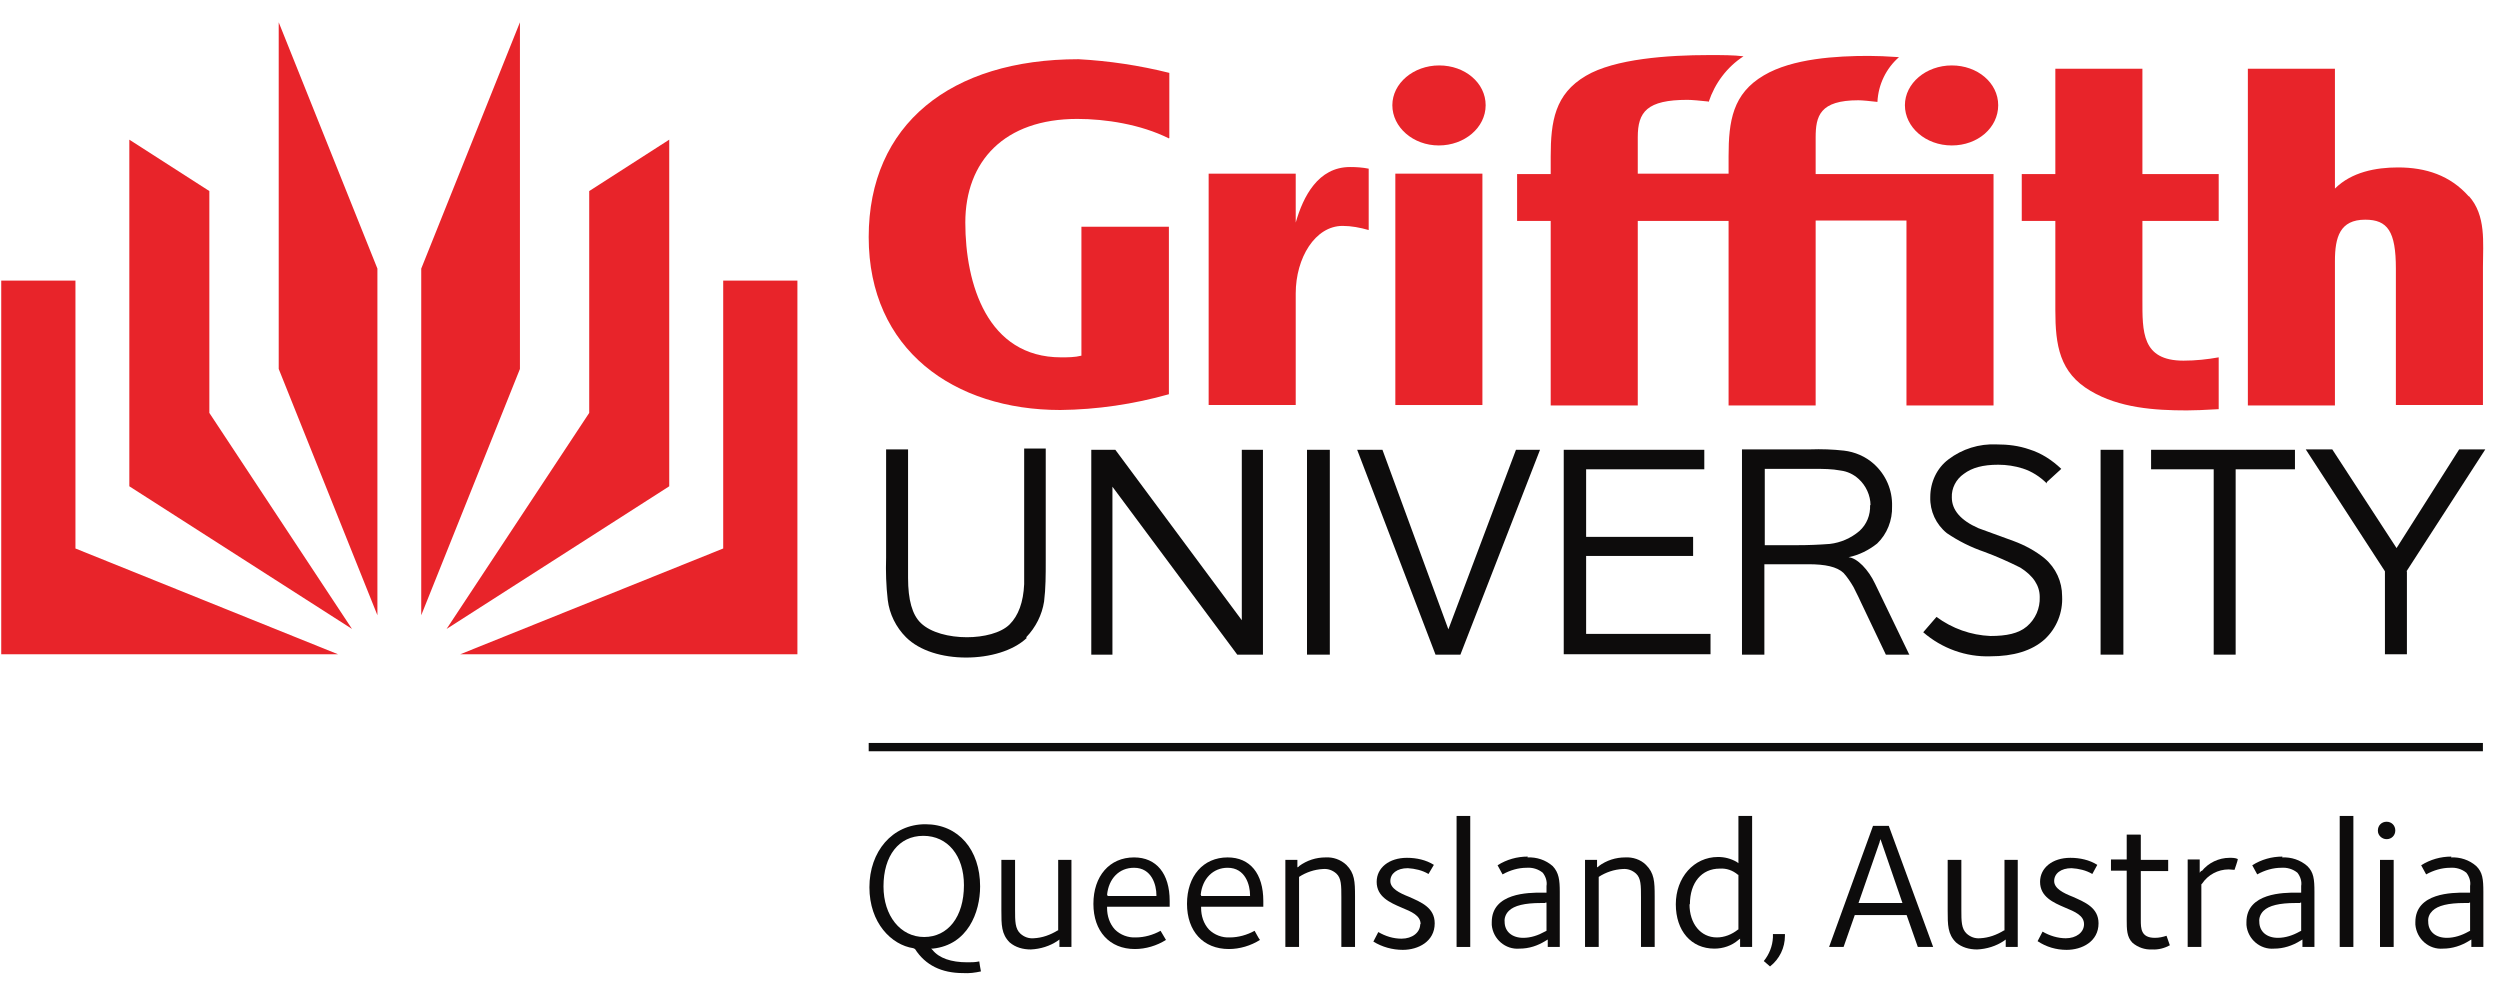
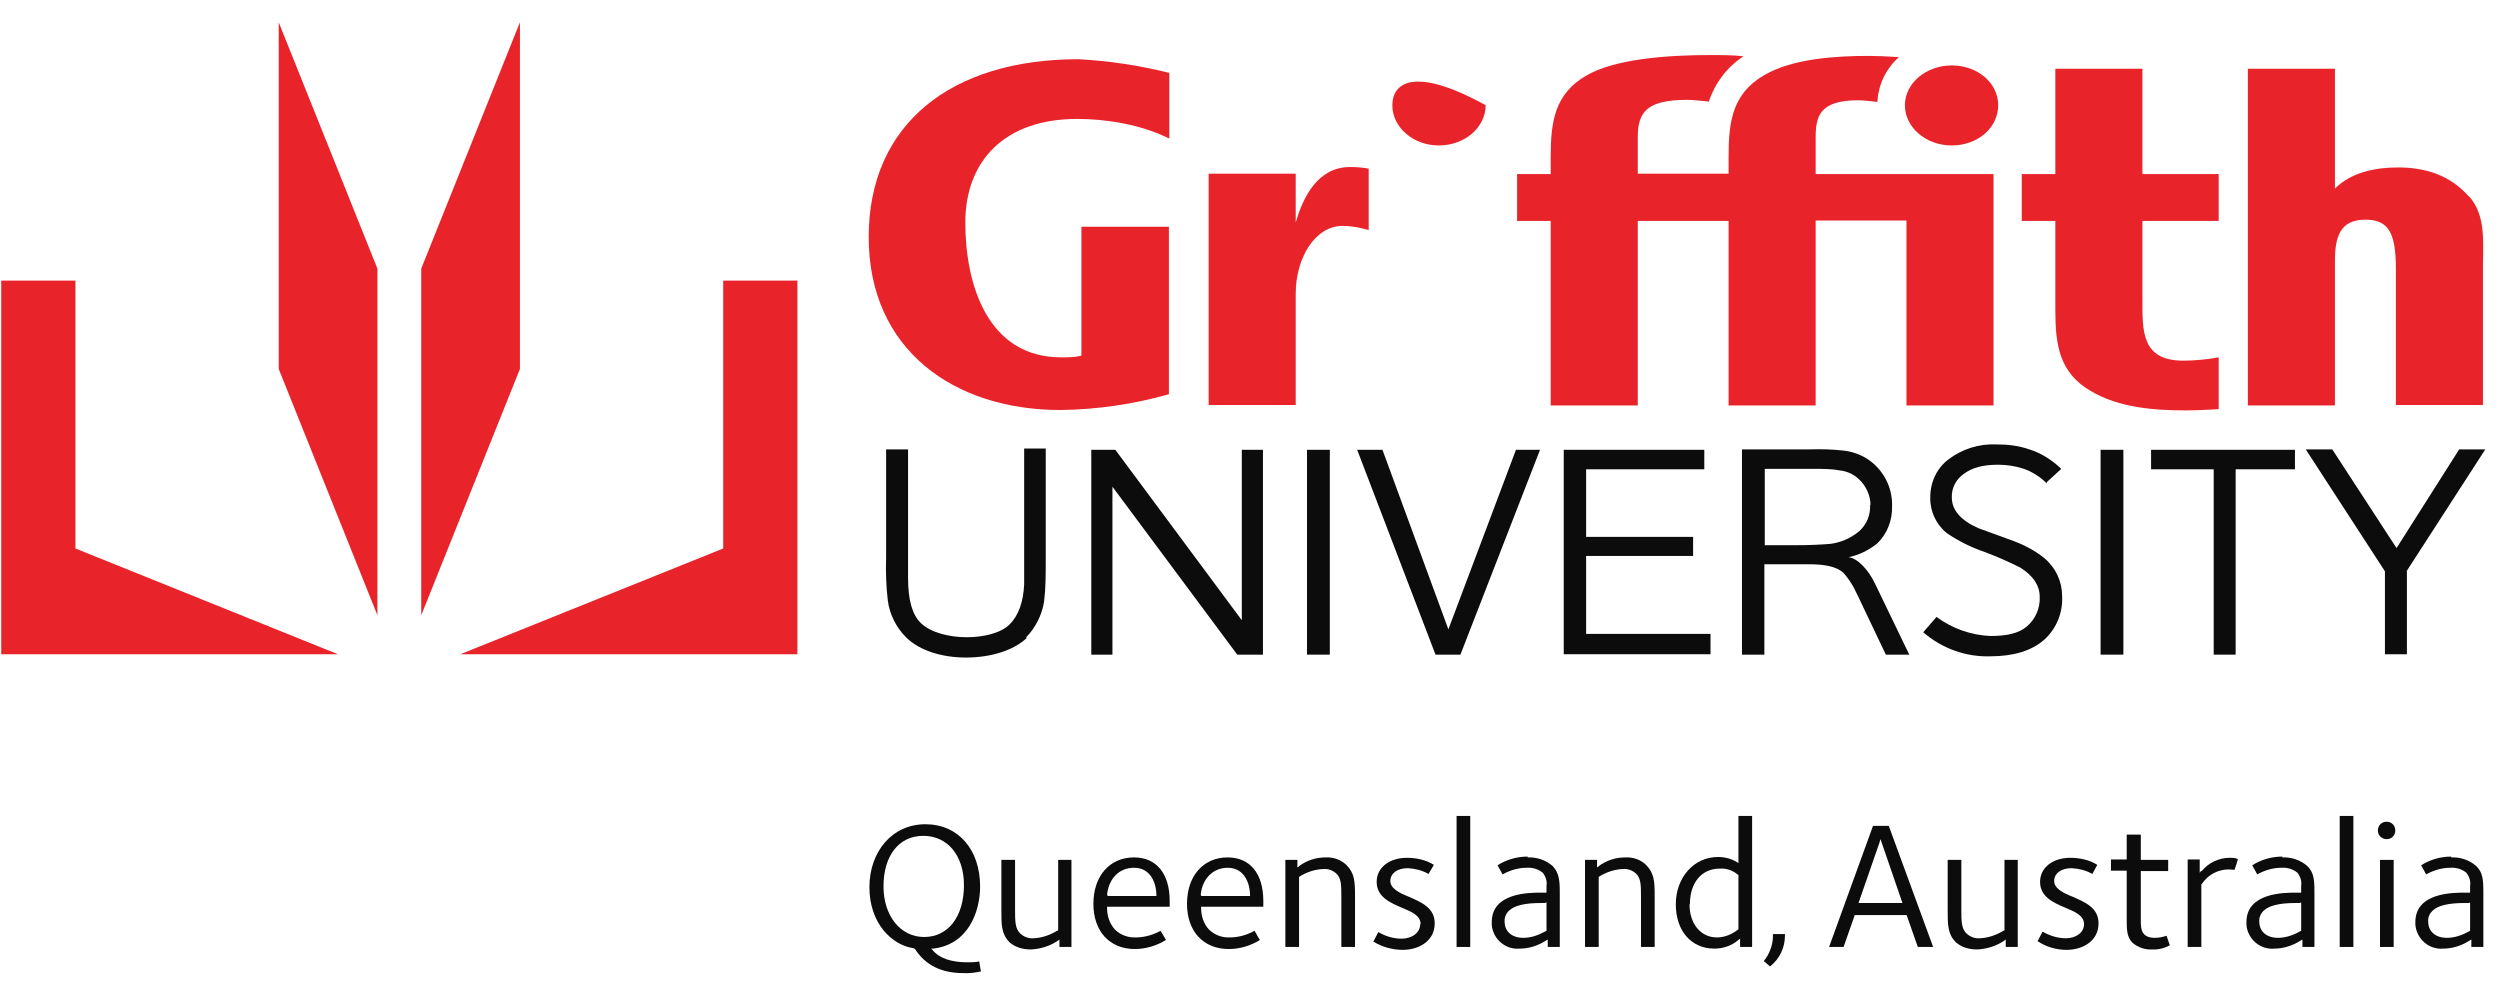
<svg xmlns="http://www.w3.org/2000/svg" width="111" height="44" viewBox="0 0 111 44" fill="none">
  <path d="M18.703 27.317L23.085 16.381V0.99L18.703 11.926V27.317Z" fill="#E8242A" />
-   <path d="M29.714 6.201V21.591L19.828 27.925L26.161 18.333V8.483L29.714 6.201Z" fill="#E8242A" />
  <path d="M20.438 29.048L32.11 24.353V12.46H35.405V29.048H20.438Z" fill="#E8242A" />
  <path d="M16.757 27.317L12.375 16.381V0.99L16.757 11.926V27.317Z" fill="#E8242A" />
-   <path d="M5.742 6.201V21.591L15.629 27.925L9.295 18.333V8.483L5.742 6.201Z" fill="#E8242A" />
  <path d="M15.004 29.048L3.35 24.353V12.46H0.055V29.048H15.004Z" fill="#E8242A" />
  <path d="M84.578 4.672C84.578 5.648 85.499 6.458 86.659 6.458C87.818 6.458 88.72 5.667 88.72 4.672C88.72 3.678 87.8 2.905 86.659 2.905C85.517 2.905 84.578 3.697 84.578 4.672Z" fill="#E8242A" />
  <path d="M75.847 4.507C75.515 4.47 75.092 4.433 74.926 4.433C73.122 4.433 72.717 4.967 72.717 6.09V7.71H76.749V6.937C76.749 5.372 76.933 4.157 78.314 3.347C79.584 2.592 81.554 2.482 82.971 2.482C83.303 2.482 83.8 2.5 84.315 2.537C83.745 3.034 83.395 3.752 83.358 4.525C83.045 4.488 82.677 4.452 82.511 4.452C80.799 4.452 80.615 5.151 80.615 6.108V7.729H88.513V18.002H84.647V9.791H80.615V18.002H76.749V9.809H72.717V18.002H68.851V9.809H67.359V7.729H68.851V6.955C68.851 5.39 69.035 4.175 70.415 3.365C71.686 2.611 74.061 2.445 75.883 2.445C76.472 2.445 76.97 2.445 77.411 2.5C76.675 2.979 76.141 3.697 75.865 4.525L75.847 4.507Z" fill="#E8242A" />
  <path d="M59.942 7.416C58.524 7.416 57.862 8.723 57.53 9.883V7.71H53.664V17.983H57.53V13.031C57.53 11.447 58.395 10.03 59.611 10.03C59.997 10.03 60.384 10.104 60.77 10.214V7.489C60.494 7.434 60.218 7.416 59.942 7.416Z" fill="#E8242A" />
-   <path d="M65.819 7.71H61.953V17.983H65.819V7.71Z" fill="#E8242A" />
-   <path d="M61.82 4.672C61.82 5.648 62.741 6.458 63.882 6.458C65.024 6.458 65.963 5.667 65.963 4.672C65.963 3.678 65.042 2.905 63.901 2.905C62.759 2.905 61.82 3.697 61.82 4.672Z" fill="#E8242A" />
+   <path d="M61.82 4.672C61.82 5.648 62.741 6.458 63.882 6.458C65.024 6.458 65.963 5.667 65.963 4.672C62.759 2.905 61.82 3.697 61.82 4.672Z" fill="#E8242A" />
  <path d="M98.51 15.866C97.995 15.958 97.48 16.013 96.946 16.013C95.086 16.013 95.123 14.725 95.123 13.289V9.809H98.51V7.729H95.123V3.052H91.257V7.729H89.766V9.809H91.257V13.767C91.257 15.332 91.441 16.547 92.822 17.357C94.092 18.112 95.657 18.222 97.093 18.222C97.388 18.222 97.903 18.204 98.51 18.167V15.884V15.866Z" fill="#E8242A" />
  <path d="M109.617 8.723C108.789 7.784 107.703 7.434 106.469 7.434C105.493 7.434 104.407 7.637 103.671 8.373V3.052H99.805V18.002H103.671V11.595C103.671 10.527 103.892 9.754 105.015 9.754C106.009 9.754 106.377 10.269 106.377 11.926V17.983H110.243V11.852C110.243 10.766 110.391 9.57 109.617 8.704V8.723Z" fill="#E8242A" />
  <path d="M51.899 6.145C50.647 5.519 49.083 5.28 47.831 5.28C44.59 5.28 42.86 7.158 42.86 9.883C42.86 12.607 43.836 15.866 47.113 15.866C47.407 15.866 47.72 15.866 48.015 15.792V10.067H51.899V17.504C50.334 17.946 48.714 18.186 47.076 18.204C42.363 18.204 38.57 15.534 38.57 10.527C38.57 5.519 42.215 2.629 47.886 2.629C49.248 2.703 50.592 2.905 51.918 3.236V6.127L51.899 6.145Z" fill="#E8242A" />
  <path d="M83.032 22.42C83.051 22.862 82.885 23.285 82.554 23.58C82.186 23.893 81.725 24.095 81.247 24.15C80.768 24.187 80.289 24.206 79.811 24.206H78.356V20.818H80.566C80.952 20.818 81.339 20.818 81.725 20.892C82.02 20.929 82.296 21.058 82.517 21.26C82.848 21.555 83.051 21.996 83.051 22.438L83.032 22.42ZM84.763 29.047L83.253 25.918C82.959 25.292 82.462 24.776 82.075 24.74C82.535 24.648 82.977 24.427 83.346 24.132C83.787 23.709 84.027 23.101 84.008 22.475C84.027 21.757 83.732 21.076 83.198 20.597C82.83 20.266 82.351 20.063 81.873 20.008C81.376 19.953 80.879 19.934 80.363 19.953H77.344V29.066H78.338V25.052H80.289C81.044 25.052 81.56 25.163 81.854 25.439C82.02 25.623 82.167 25.844 82.296 26.065C82.333 26.157 82.462 26.378 82.627 26.746L83.732 29.066H84.781L84.763 29.047Z" fill="#0D0C0C" />
  <path d="M45.584 28.33C44.976 28.9 43.945 29.195 42.896 29.195C41.846 29.195 40.834 28.9 40.226 28.293C39.784 27.851 39.49 27.262 39.416 26.636C39.343 26.01 39.324 25.384 39.343 24.758V19.953H40.318V25.66C40.318 26.636 40.502 27.299 40.889 27.667C41.331 28.09 42.141 28.293 42.932 28.293C43.669 28.293 44.442 28.109 44.829 27.722C45.215 27.335 45.436 26.746 45.473 25.936V19.916H46.431V24.905C46.431 25.513 46.431 26.12 46.357 26.709C46.265 27.299 45.989 27.851 45.565 28.293L45.584 28.33Z" fill="#0D0C0C" />
  <path d="M54.934 29.066L49.392 21.61V29.066H48.453V19.971H49.521L55.136 27.538V19.971H56.075V29.066H54.952H54.934Z" fill="#0D0C0C" />
  <path d="M58.031 29.066V19.971H59.044V29.066H58.031Z" fill="#0D0C0C" />
  <path d="M64.86 29.066H63.737L60.258 19.971H61.381L64.308 27.943L67.309 19.971H68.377L64.842 29.066H64.86Z" fill="#0D0C0C" />
  <path d="M69.43 29.066V19.971H75.671V20.837H70.424V23.837H75.174V24.684H70.424V28.145H75.947V29.048H69.43V29.066Z" fill="#0D0C0C" />
  <path d="M90.877 21.463C90.582 21.168 90.214 20.929 89.809 20.8C89.459 20.689 89.091 20.634 88.723 20.634C88.042 20.634 87.563 20.763 87.195 21.039C86.845 21.279 86.642 21.683 86.661 22.088C86.661 22.641 87.048 23.101 87.839 23.451C88.355 23.635 88.889 23.837 89.404 24.022C89.901 24.206 90.38 24.463 90.785 24.795C91.282 25.218 91.558 25.826 91.558 26.47C91.595 27.188 91.319 27.888 90.785 28.385C90.214 28.9 89.386 29.14 88.373 29.14C87.287 29.177 86.219 28.79 85.391 28.072L85.98 27.391C86.679 27.906 87.508 28.201 88.373 28.238C89.091 28.238 89.625 28.127 89.993 27.814C90.38 27.483 90.582 27.004 90.564 26.507C90.564 26.01 90.288 25.568 89.699 25.2C89.183 24.942 88.649 24.703 88.097 24.5C87.508 24.298 86.956 24.022 86.44 23.672C85.961 23.285 85.685 22.696 85.704 22.07C85.704 21.407 85.998 20.781 86.514 20.395C87.121 19.934 87.876 19.695 88.649 19.732C89.146 19.732 89.625 19.787 90.104 19.953C90.638 20.119 91.116 20.432 91.521 20.818L90.877 21.407V21.463Z" fill="#0D0C0C" />
  <path d="M93.266 29.066V19.971H94.278V29.066H93.266Z" fill="#0D0C0C" />
  <path d="M99.263 20.837V29.066H98.288V20.837H95.508V19.971H101.896V20.837H99.263Z" fill="#0D0C0C" />
  <path d="M106.867 25.366V29.048H105.891V25.366L102.375 19.953H103.553L106.407 24.335L109.187 19.953H110.347L106.849 25.366H106.867Z" fill="#0D0C0C" />
  <path d="M40.553 42.1C39.577 41.953 38.602 40.977 38.602 39.394C38.602 37.811 39.614 36.596 41.087 36.596C42.56 36.596 43.517 37.737 43.517 39.357C43.517 40.517 42.965 41.953 41.418 42.119H41.345L41.4 42.174C41.694 42.542 42.228 42.726 42.946 42.726C43.112 42.726 43.296 42.726 43.462 42.69H43.48C43.48 42.69 43.535 43.076 43.554 43.131C43.296 43.187 43.038 43.223 42.762 43.205C41.805 43.205 41.087 42.855 40.627 42.137L40.553 42.1ZM39.227 39.357C39.227 40.664 39.982 41.603 41.032 41.603C42.081 41.603 42.799 40.72 42.799 39.302C42.799 37.995 42.081 37.111 40.995 37.111C39.909 37.111 39.227 37.995 39.227 39.357Z" fill="#0D0C0C" />
  <path d="M47.572 38.179V42.045H47.038V41.714L46.965 41.769C46.615 42.008 46.191 42.137 45.768 42.156C45.418 42.156 45.087 42.064 44.829 41.843C44.461 41.474 44.461 41.069 44.461 40.425V38.179H45.069V40.388C45.069 40.904 45.069 41.235 45.308 41.456C45.474 41.603 45.676 41.677 45.897 41.659C46.283 41.64 46.633 41.511 46.965 41.309H46.983V38.179H47.591H47.572Z" fill="#0D0C0C" />
  <path d="M48.547 40.131C48.547 38.897 49.265 38.069 50.351 38.069C51.345 38.069 51.934 38.787 51.934 40.002V40.26H49.154V40.315C49.154 40.664 49.265 41.014 49.504 41.272C49.743 41.511 50.093 41.64 50.425 41.622C50.811 41.622 51.198 41.511 51.529 41.327L51.769 41.732C51.364 41.99 50.867 42.137 50.388 42.137C49.265 42.137 48.547 41.346 48.547 40.131ZM49.173 39.744V39.781H51.345V39.744C51.345 39.302 51.143 38.529 50.351 38.529C49.688 38.529 49.228 39.008 49.154 39.726L49.173 39.744Z" fill="#0D0C0C" />
  <path d="M52.703 40.131C52.703 38.897 53.421 38.069 54.507 38.069C55.502 38.069 56.091 38.787 56.091 40.002V40.26H53.329V40.315C53.329 40.664 53.44 41.014 53.679 41.272C53.918 41.511 54.268 41.64 54.599 41.622C54.986 41.622 55.373 41.511 55.704 41.327C55.741 41.383 55.888 41.677 55.943 41.732C55.538 41.99 55.041 42.137 54.563 42.137C53.421 42.137 52.703 41.346 52.703 40.131ZM53.329 39.744V39.781H55.502V39.744C55.502 39.302 55.299 38.529 54.507 38.529C53.863 38.529 53.384 39.008 53.311 39.726L53.329 39.744Z" fill="#0D0C0C" />
  <path d="M57.66 38.455H57.678C58.028 38.198 58.433 38.069 58.856 38.069C59.188 38.05 59.519 38.161 59.777 38.4C60.145 38.768 60.163 39.136 60.163 39.799V42.045H59.556V39.836C59.556 39.321 59.556 38.989 59.335 38.787C59.169 38.639 58.967 38.566 58.746 38.584C58.359 38.603 57.991 38.731 57.678 38.934V42.045H57.07V38.179H57.604V38.511L57.678 38.474L57.66 38.455Z" fill="#0D0C0C" />
  <path d="M63.075 41.033C63.075 40.646 62.67 40.48 62.228 40.296C61.713 40.075 61.124 39.818 61.124 39.155C61.124 38.529 61.676 38.087 62.468 38.087C62.891 38.087 63.315 38.179 63.664 38.4L63.425 38.805C63.149 38.639 62.818 38.566 62.505 38.547C62.026 38.547 61.731 38.787 61.731 39.118C61.731 39.449 62.136 39.652 62.56 39.818C63.094 40.057 63.701 40.296 63.701 40.996C63.701 41.806 62.965 42.174 62.284 42.174C61.823 42.174 61.363 42.045 60.977 41.806L61.197 41.383C61.511 41.567 61.86 41.677 62.228 41.677C62.707 41.677 63.057 41.401 63.057 41.033H63.075Z" fill="#0D0C0C" />
  <path d="M65.279 36.228V42.045H64.672V36.228H65.279Z" fill="#0D0C0C" />
  <path d="M67.818 38.069C68.223 38.05 68.628 38.179 68.941 38.455C69.217 38.75 69.254 39.081 69.254 39.597V42.045H68.72V41.714L68.628 41.769C68.278 41.99 67.891 42.119 67.468 42.119C66.842 42.174 66.29 41.695 66.234 41.069C66.234 41.033 66.234 40.996 66.234 40.941C66.234 39.633 67.891 39.633 68.444 39.633H68.665V39.339C68.701 39.136 68.628 38.915 68.499 38.75C68.296 38.584 68.039 38.51 67.781 38.529C67.413 38.529 67.044 38.639 66.713 38.823L66.492 38.418C66.897 38.161 67.357 38.032 67.836 38.032L67.818 38.069ZM68.609 40.094H68.407C67.707 40.094 67.228 40.204 66.989 40.444C66.86 40.572 66.787 40.757 66.805 40.922C66.805 41.364 67.136 41.64 67.634 41.64C67.965 41.64 68.296 41.53 68.591 41.364L68.665 41.327V40.075H68.609V40.094Z" fill="#0D0C0C" />
  <path d="M70.964 38.455H70.983C71.332 38.198 71.737 38.069 72.161 38.069C72.492 38.05 72.842 38.161 73.081 38.4C73.45 38.768 73.468 39.136 73.468 39.799V42.045H72.86V39.836C72.86 39.321 72.86 38.989 72.639 38.787C72.474 38.639 72.271 38.566 72.05 38.584C71.664 38.603 71.296 38.731 70.983 38.934V42.045H70.375V38.179H70.909V38.511L70.983 38.474L70.964 38.455Z" fill="#0D0C0C" />
  <path d="M77.794 36.228V42.045H77.26V41.677L77.186 41.732C76.892 41.99 76.505 42.119 76.118 42.119C75.087 42.119 74.406 41.327 74.406 40.149C74.406 38.971 75.198 38.05 76.284 38.05C76.579 38.05 76.855 38.124 77.113 38.271L77.186 38.326V36.228H77.794ZM75.014 40.149C75.014 41.014 75.511 41.622 76.229 41.622C76.56 41.622 76.892 41.493 77.168 41.272H77.186V38.842H77.168C76.928 38.639 76.652 38.547 76.358 38.566C75.548 38.566 75.032 39.192 75.032 40.149H75.014Z" fill="#0D0C0C" />
  <path d="M79.251 41.493V41.548C79.251 42.082 79.012 42.579 78.589 42.91L78.312 42.671C78.552 42.377 78.699 42.008 78.718 41.622V41.474H79.251V41.493Z" fill="#0D0C0C" />
  <path d="M83.862 36.669C83.862 36.669 85.795 41.935 85.832 42.045H85.151L84.654 40.628H82.352L81.855 42.045H81.211C81.248 41.935 83.144 36.725 83.162 36.669H83.88H83.862ZM83.457 37.387L82.518 40.094H84.469L83.494 37.259L83.457 37.369V37.387Z" fill="#0D0C0C" />
  <path d="M89.588 38.179V42.045H89.054V41.714L88.98 41.769C88.631 42.008 88.207 42.137 87.784 42.156C87.434 42.156 87.103 42.064 86.845 41.843C86.477 41.474 86.477 41.069 86.477 40.425V38.179H87.084V40.388C87.084 40.904 87.084 41.235 87.323 41.456C87.489 41.603 87.692 41.677 87.913 41.659C88.299 41.64 88.649 41.511 88.98 41.309H88.999V38.179H89.606H89.588Z" fill="#0D0C0C" />
  <path d="M92.531 41.033C92.531 40.646 92.126 40.48 91.684 40.296C91.168 40.075 90.579 39.818 90.579 39.155C90.579 38.529 91.132 38.087 91.923 38.087C92.347 38.087 92.77 38.179 93.12 38.4L92.899 38.805C92.623 38.639 92.291 38.566 91.978 38.547C91.5 38.547 91.205 38.787 91.205 39.118C91.205 39.449 91.61 39.652 92.034 39.818C92.567 40.057 93.175 40.296 93.175 40.996C93.175 41.806 92.439 42.174 91.757 42.174C91.297 42.174 90.855 42.045 90.469 41.788L90.69 41.364C91.003 41.548 91.371 41.659 91.721 41.659C92.181 41.659 92.531 41.401 92.531 41.033Z" fill="#0D0C0C" />
  <path d="M95.052 37.074V38.179H96.267V38.676H95.052V40.849C95.052 41.217 95.052 41.64 95.678 41.64C95.862 41.64 96.028 41.603 96.194 41.548C96.212 41.603 96.322 41.916 96.341 41.971C96.102 42.1 95.825 42.174 95.549 42.156C95.236 42.174 94.923 42.064 94.684 41.861C94.426 41.603 94.426 41.254 94.426 40.83V38.658H93.727V38.161H94.426V37.056H95.034L95.052 37.074Z" fill="#0D0C0C" />
  <path d="M97.759 38.676C98.053 38.308 98.514 38.087 98.992 38.087C99.121 38.087 99.25 38.087 99.36 38.142C99.36 38.197 99.232 38.566 99.213 38.621C99.121 38.621 99.047 38.602 98.955 38.602C98.477 38.602 98.035 38.842 97.777 39.228L97.74 39.265V42.045H97.133V38.161H97.667V38.75L97.74 38.658L97.759 38.676Z" fill="#0D0C0C" />
  <path d="M101.325 38.069C101.73 38.05 102.136 38.179 102.448 38.455C102.725 38.731 102.761 39.026 102.761 39.597V42.045H102.228V41.714L102.135 41.769C101.786 41.99 101.381 42.119 100.976 42.119C100.35 42.174 99.797 41.695 99.742 41.069C99.742 41.033 99.742 40.996 99.742 40.941C99.742 39.633 101.417 39.633 101.951 39.633H102.172V39.339C102.209 39.136 102.135 38.915 102.007 38.75C101.804 38.584 101.546 38.51 101.289 38.529C100.92 38.529 100.552 38.639 100.221 38.823C100.184 38.768 100.037 38.474 100 38.418C100.405 38.161 100.865 38.032 101.344 38.032L101.325 38.069ZM102.117 40.094H101.915C101.215 40.094 100.736 40.204 100.497 40.444C100.368 40.572 100.294 40.757 100.313 40.922C100.313 41.364 100.644 41.64 101.141 41.64C101.473 41.64 101.804 41.53 102.099 41.364L102.172 41.327V40.075H102.135L102.117 40.094Z" fill="#0D0C0C" />
  <path d="M104.49 36.228V42.045H103.883V36.228H104.49Z" fill="#0D0C0C" />
  <path d="M105.578 36.872C105.578 36.651 105.744 36.485 105.965 36.485C106.186 36.485 106.351 36.651 106.351 36.872C106.351 37.093 106.186 37.259 105.965 37.259C105.762 37.259 105.578 37.093 105.578 36.89V36.872Z" fill="#0D0C0C" />
  <path d="M106.279 38.179V42.045H105.672V38.179H106.279Z" fill="#0D0C0C" />
  <path d="M108.825 38.069C109.231 38.05 109.636 38.179 109.948 38.455C110.225 38.731 110.261 39.026 110.261 39.597V42.045H109.728V41.714L109.636 41.769C109.286 41.99 108.881 42.119 108.476 42.119C107.85 42.174 107.297 41.695 107.242 41.051C107.242 41.014 107.242 40.977 107.242 40.941C107.242 39.633 108.899 39.633 109.451 39.633H109.672V39.339C109.709 39.136 109.636 38.915 109.507 38.75C109.304 38.584 109.046 38.51 108.789 38.529C108.42 38.529 108.052 38.639 107.721 38.823L107.5 38.418C107.905 38.161 108.365 38.032 108.844 38.032L108.825 38.069ZM109.617 40.094H109.415C108.715 40.094 108.236 40.204 107.997 40.444C107.868 40.572 107.794 40.738 107.813 40.922C107.813 41.364 108.144 41.64 108.641 41.64C108.973 41.64 109.304 41.53 109.599 41.364L109.672 41.327V40.075H109.636L109.617 40.094Z" fill="#0D0C0C" />
-   <path d="M110.241 32.987H38.57V33.356H110.241V32.987Z" fill="#0D0C0C" />
</svg>